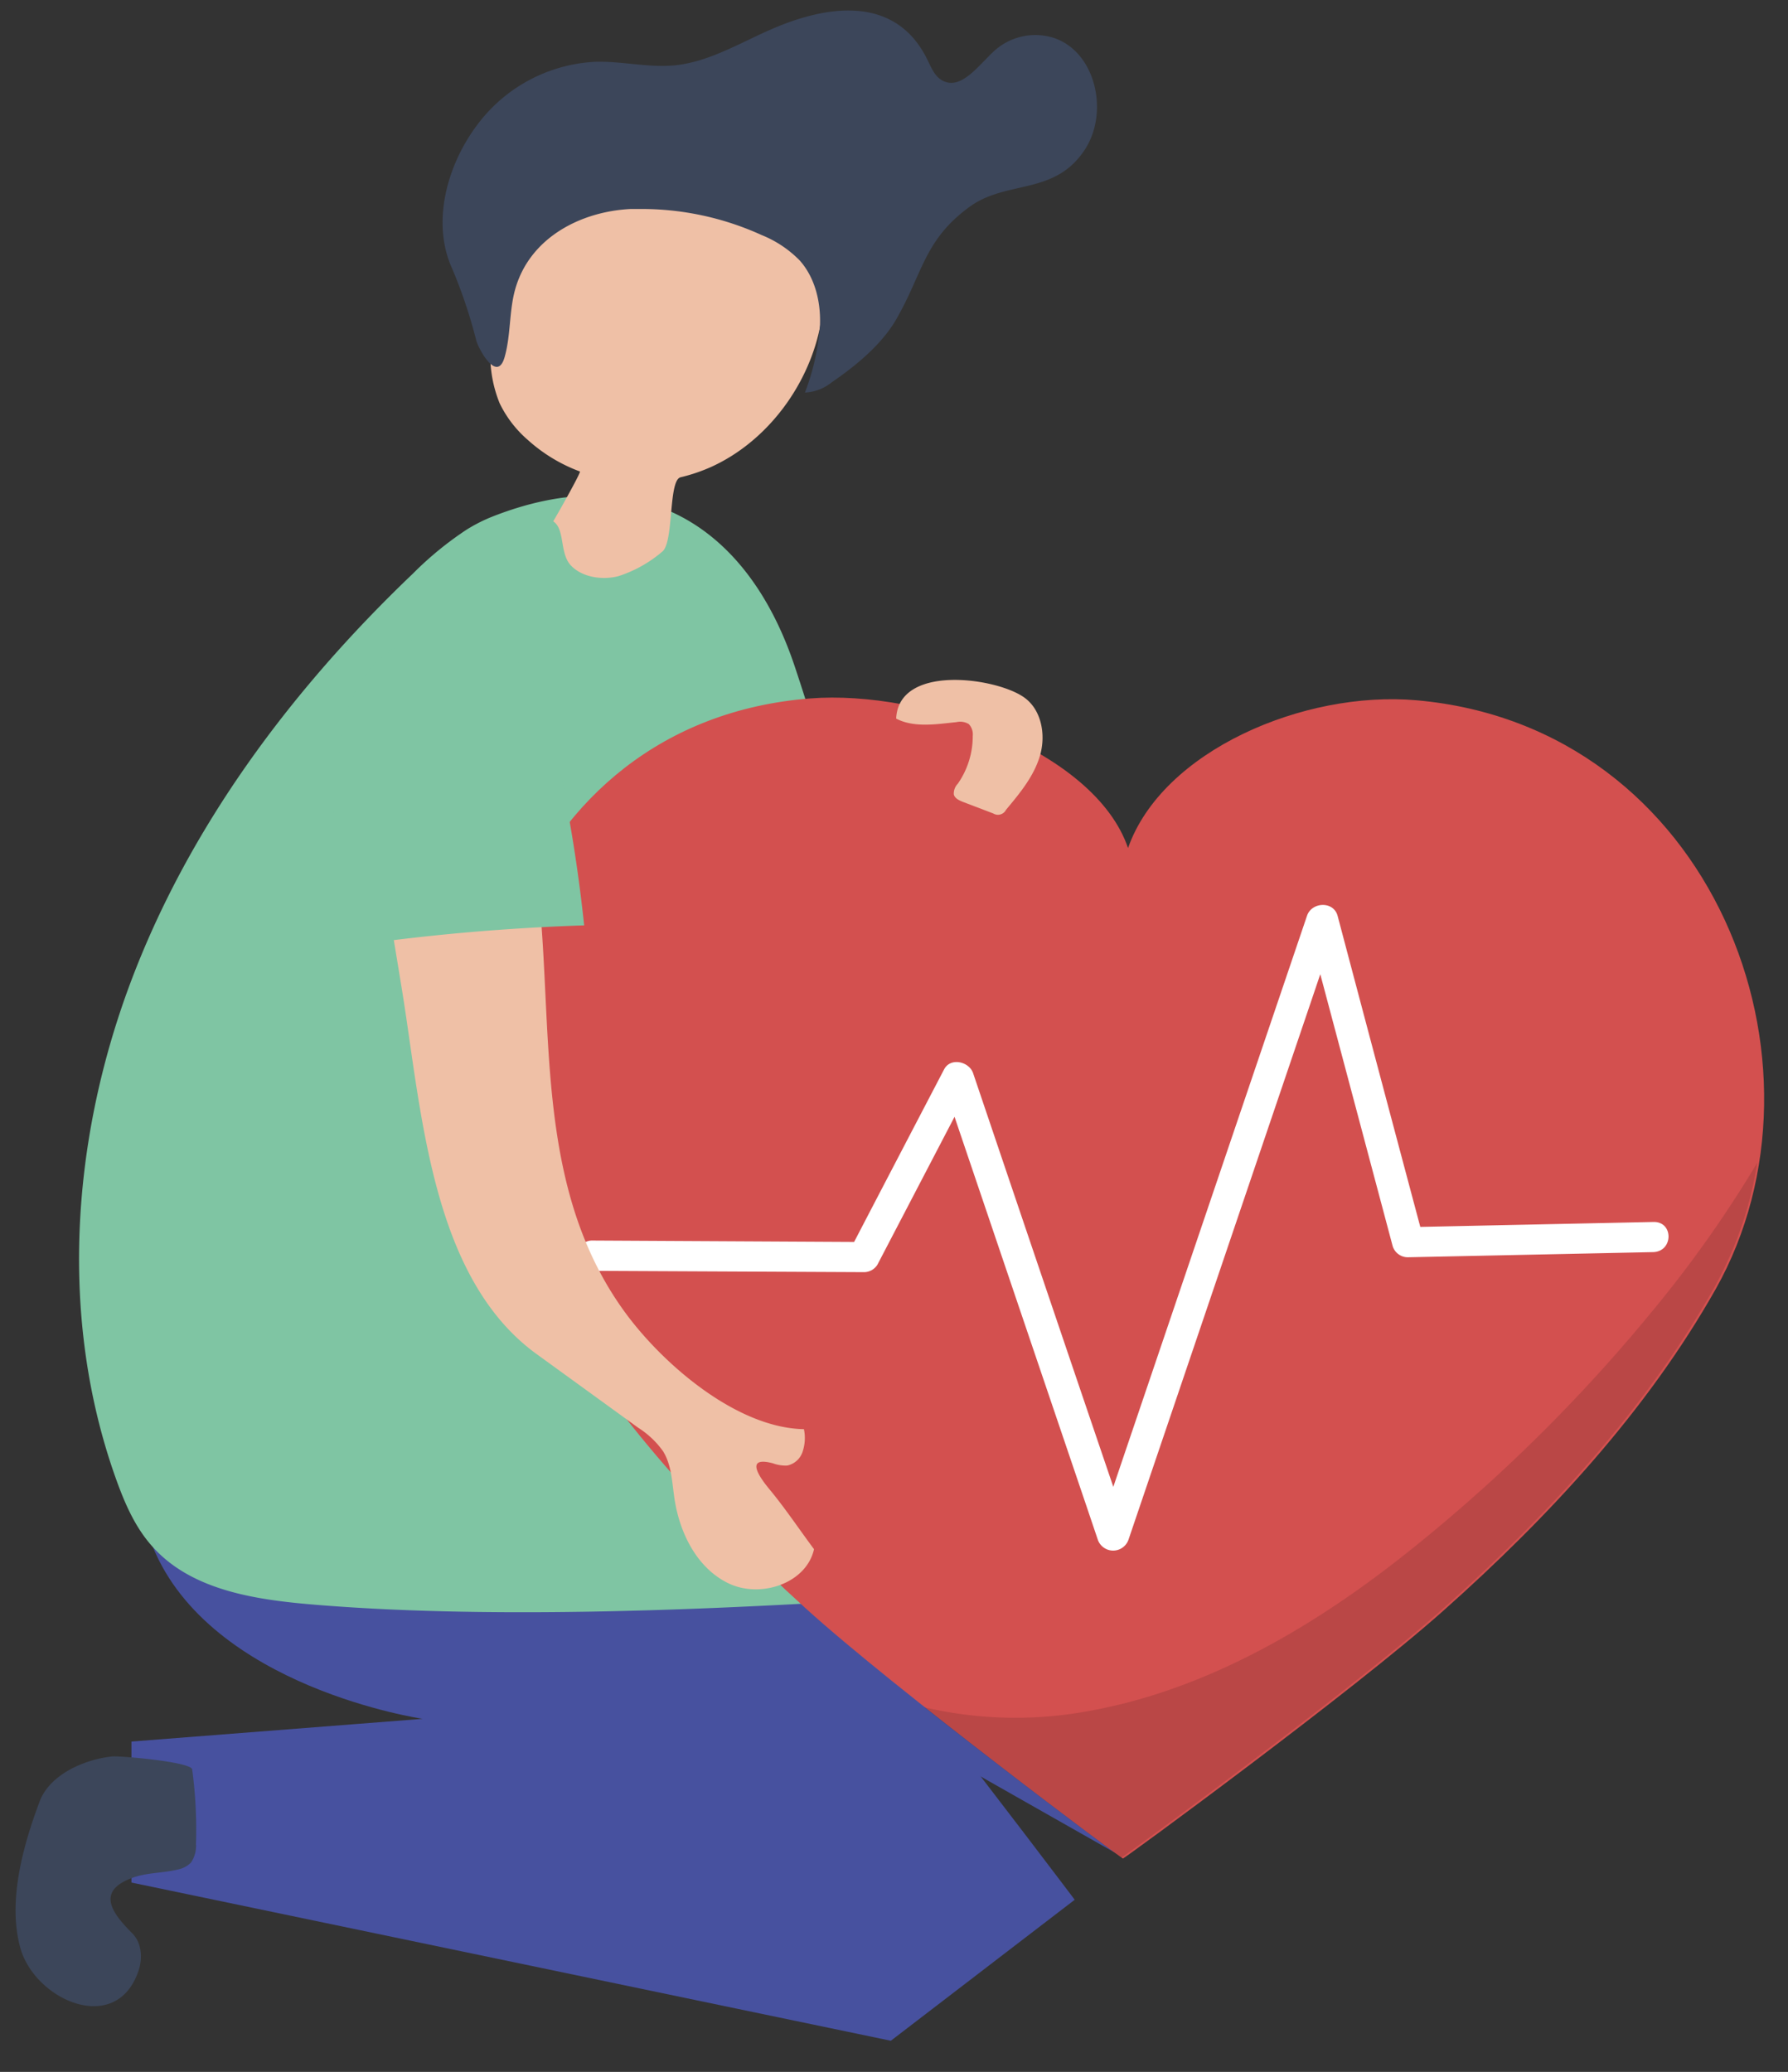
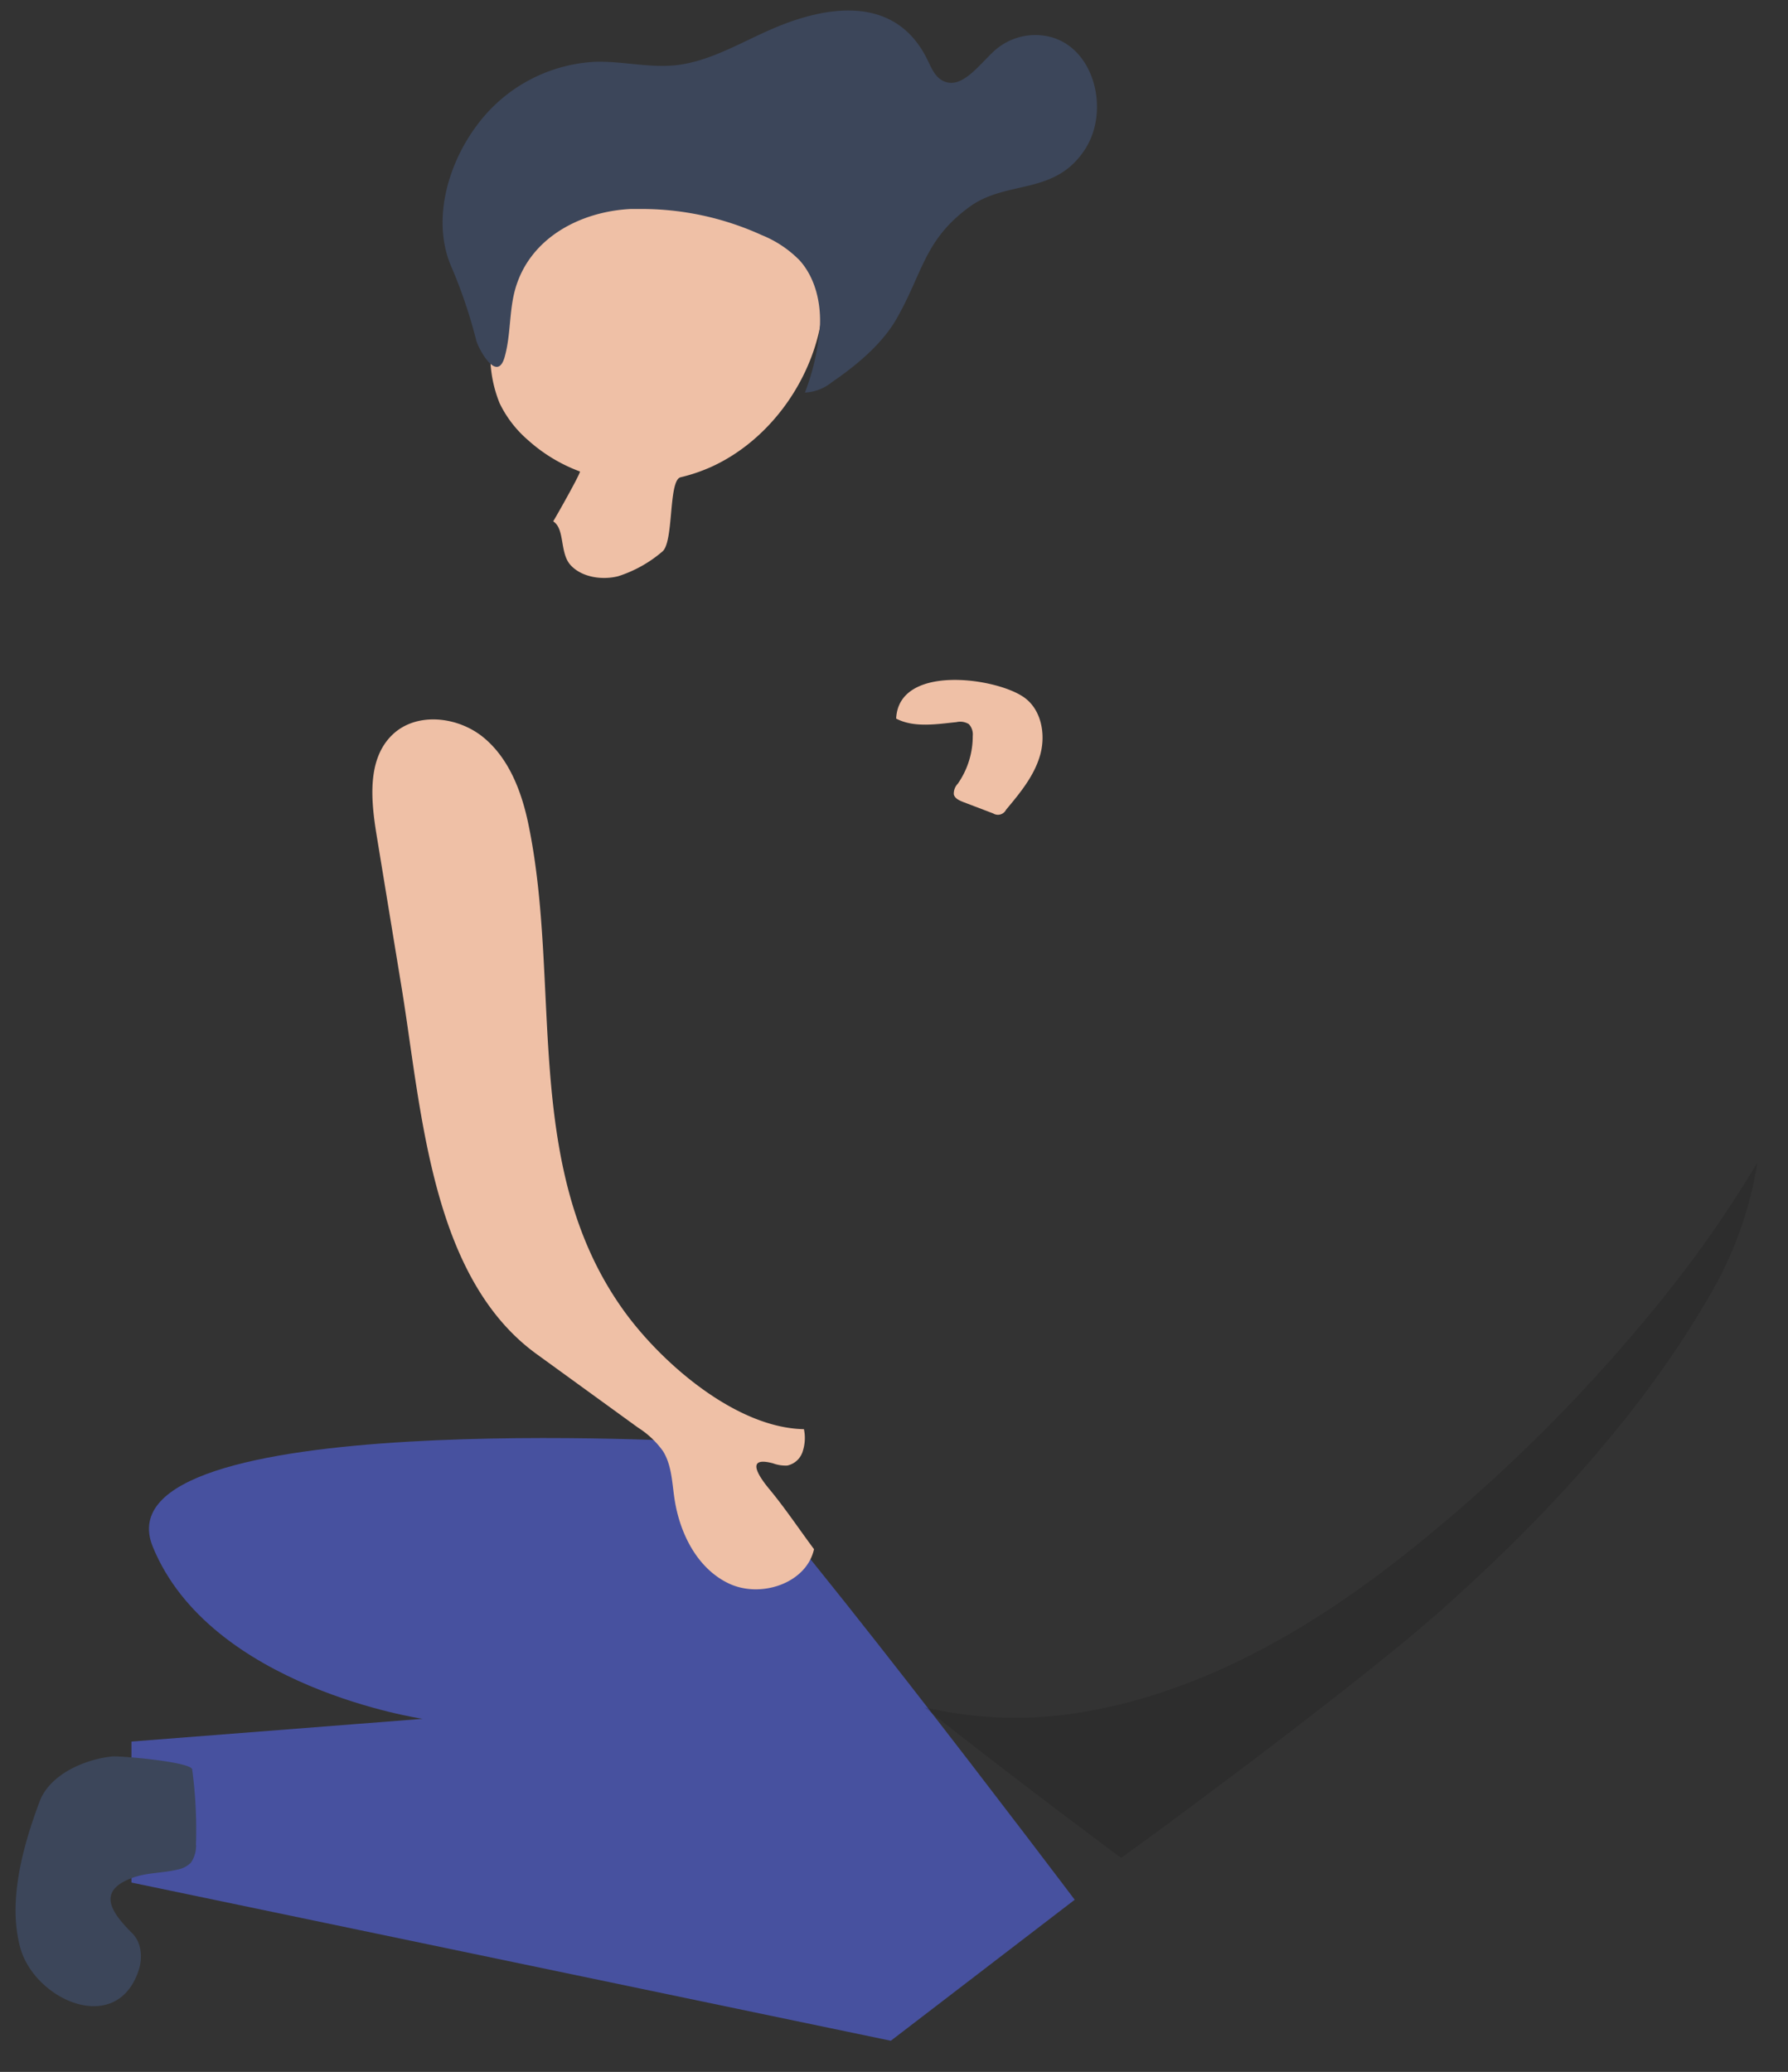
<svg xmlns="http://www.w3.org/2000/svg" viewBox="0 0 301.43 349.28">
  <rect x="0" y="0" width="301.43" height="349.28" fill="#333333" stroke="none" />
  <defs>
    <style>.cls-1{isolation:isolate;}.cls-2{fill:#47519f;}.cls-3{fill:#3c465a;}.cls-4{fill:#7fc5a3;}.cls-5{fill:#efc0a6;}.cls-6{fill:#d3504f;}.cls-7{opacity:0.12;mix-blend-mode:multiply;}.cls-8{fill:#010202;}.cls-9{fill:#fff;}</style>
  </defs>
  <title>187</title>
  <g class="cls-1">
    <g id="Capa_1" data-name="Capa 1">
      <path class="cls-2" d="M119.28,243.14c7.89,5.51,61.9,77.12,61.9,77.12l-31,23.77L22.16,317.36V293.59l49.1-3.83s-35.78-5.23-45.5-29S119.28,243.14,119.28,243.14Z" />
      <path class="cls-3" d="M6.68,303.69C4,310.85,1.23,320.34,3.41,328.32c2.41,8.84,16.19,15,19.94,3.92.73-2.13.54-4.74-1.06-6.33-3.39-3.4-6.23-7.13.18-9.4,2.38-.84,5-.74,7.43-1.33A4.3,4.3,0,0,0,32.19,314a5,5,0,0,0,.85-3.14,76.64,76.64,0,0,0-.64-12.57c-.17-1.28-12.24-2.32-13.49-2.19C14.35,296.58,8.42,299.07,6.68,303.69Z" />
-       <polygon class="cls-2" points="141.33 285.86 188.53 312.65 200.97 302.52 200.97 290.74 141.33 243.14 105.36 282.12 141.33 285.86" />
-       <path class="cls-4" d="M78.66,89.29a27.19,27.19,0,0,1,4.27-2.17C107.79,77.3,126,88.38,134,112.4c18,53.85,20.58,103.12,8.32,157.56-28,1.64-61.23,2.86-89.15.57-9.92-.82-20.77-2.35-27.42-9.75-3-3.3-4.77-7.47-6.26-11.65C10,222.47,12,192.51,21.87,166s27.27-49.77,47.75-69.31A57,57,0,0,1,78.66,89.29Z" />
      <path class="cls-5" d="M137.28,35.2c-12.94,3.33-26.62-5.3-39.11-.28C90,38.19,84.46,46.87,83.05,55.78A21.53,21.53,0,0,0,84.24,68,19.25,19.25,0,0,0,89,74.18a27.16,27.16,0,0,0,8.76,5.3c.26.09-4.08,7.75-4.5,8.41,2,1.25,1.07,5.29,2.9,7.34s5.25,2.62,8.06,1.91A21.53,21.53,0,0,0,111.64,93c2-1.55,1-12,3.09-12.54a28.85,28.85,0,0,0,5.28-1.8c10.32-4.74,17.91-15.81,18.78-27.41C139.2,45.85,138.26,40.48,137.28,35.2Z" />
      <path class="cls-3" d="M106.33,35.23l1.48,0a48.87,48.87,0,0,1,20.6,4.4,18.76,18.76,0,0,1,6.42,4.29c2.55,2.87,3.54,6.9,3.41,10.8a39.35,39.35,0,0,1-2.54,11.46,7.77,7.77,0,0,0,4.53-1.74c4-2.74,8.4-6.33,10.87-10.62,4.49-7.8,4.68-13.34,12.32-18.93,6.33-4.63,14.39-1.86,19.49-9.7,4.17-6.42,1.71-16.85-5.66-18.92a10.32,10.32,0,0,0-9.58,2.26c-2.73,2.49-5.69,6.83-8.88,5-1.28-.74-1.84-2.25-2.49-3.56C150.85-1,139.2.9,129.89,5c-5.24,2.29-10.34,5.39-16,6-4.53.47-9-.72-13.57-.58A26.44,26.44,0,0,0,80.66,20.78c-5.27,6.84-8,16.69-4.43,24.51a84.42,84.42,0,0,1,4.08,12.17c.41,1.44,3.57,7.28,4.8,2.6,1-3.64.72-7.47,1.69-11.1C89.18,40.12,97.84,35.65,106.33,35.23Z" />
-       <path class="cls-6" d="M238.77,118.05c-18.94-1.66-42.83,8.5-48.6,24.91-5.6-16.46-34.62-26.7-53.57-25.22-50,3.9-67.22,60.46-46.22,98.64,11.3,20.55,27.61,38.55,45.41,54.72,14.91,13.55,53.4,42.31,53.52,42.21.12.1,38.9-28.3,53.94-41.71,18-16,34.46-33.86,46-54.3C310.61,179.31,288.74,122.42,238.77,118.05Z" />
      <g class="cls-7">
        <path class="cls-8" d="M278.4,221.22A274,274,0,0,1,235.63,263c-15.2,11.85-33,22.15-52.56,25.53a67.54,67.54,0,0,1-27.26-.72C171.69,300.37,189,313.23,189,313.17c.12.1,38.89-28.31,53.94-41.71,18-16,34.45-33.86,46-54.31A63.59,63.59,0,0,0,296.26,196,200.75,200.75,0,0,1,278.4,221.22Z" />
      </g>
-       <path class="cls-9" d="M278.72,206l-39.28.83q-7-26.22-13.94-52.44c-.68-2.53-4.37-2.36-5.16,0l-30.87,91c-.59,1.76-1.19,3.51-1.78,5.27q-10.2-30-20.38-60.11-1.63-4.82-3.26-9.64c-.66-1.94-3.8-2.72-4.89-.63q-7.59,14.53-15.17,29.09L100,209.13a2.56,2.56,0,1,0,0,5.11l45.61.22a2.67,2.67,0,0,0,2.31-1.26l13-24.93q10.44,30.84,20.9,61.67,1.64,4.83,3.26,9.64a2.74,2.74,0,0,0,5.16,0l30.87-91,1.47-4.35q6.1,22.91,12.2,45.83a2.67,2.67,0,0,0,2.56,1.89l41.34-.87C282.13,211,282.17,205.89,278.72,206Z" />
      <path class="cls-5" d="M76,207.69c3.08,8.26,7.55,15.56,14.44,20.56l17.14,12.43a15.05,15.05,0,0,1,4.19,3.95c1.45,2.32,1.52,5.19,1.92,7.9.85,5.87,3.81,11.86,9.17,14.41s13.09,0,14.37-5.78c-2.46-3.3-4.79-6.8-7.43-10-1.43-1.71-4.59-5.84.52-4.47a6.08,6.08,0,0,0,2.41.37,3.49,3.49,0,0,0,2.62-2.47,7.23,7.23,0,0,0,.18-3.66c-11.63-.22-24.43-11.49-30.73-20.49-16.86-24-10.1-54.57-15.74-81.59-1.14-5.45-3.26-11-7.55-14.53s-11.22-4.34-15.28-.53c-4.35,4.09-3.72,11-2.75,16.94l4.16,25.36C69.73,178.68,71.08,194.41,76,207.69Z" />
-       <path class="cls-4" d="M57.33,125.28a153.09,153.09,0,0,0-.44,34.5A357.81,357.81,0,0,1,98.48,156a260.49,260.49,0,0,0-6.35-35.94c-2.16-8.65-9.7-13.24-18.66-12.88C63.6,107.59,58.42,116.6,57.33,125.28Z" />
      <path class="cls-5" d="M161.23,121.74a2.79,2.79,0,0,1,2.1.33,2.54,2.54,0,0,1,.66,2,14,14,0,0,1-2.52,8.05,2.38,2.38,0,0,0-.67,1.81c.17.67.9,1,1.55,1.26l5.09,1.94a1.53,1.53,0,0,0,2.17-.63c2.35-2.81,4.78-5.74,5.76-9.28s.14-7.86-3-9.84c-5-3.23-20.88-5.33-21.29,3.76C154.12,122.74,158,122.06,161.23,121.74Z" />
    </g>
  </g>
</svg>